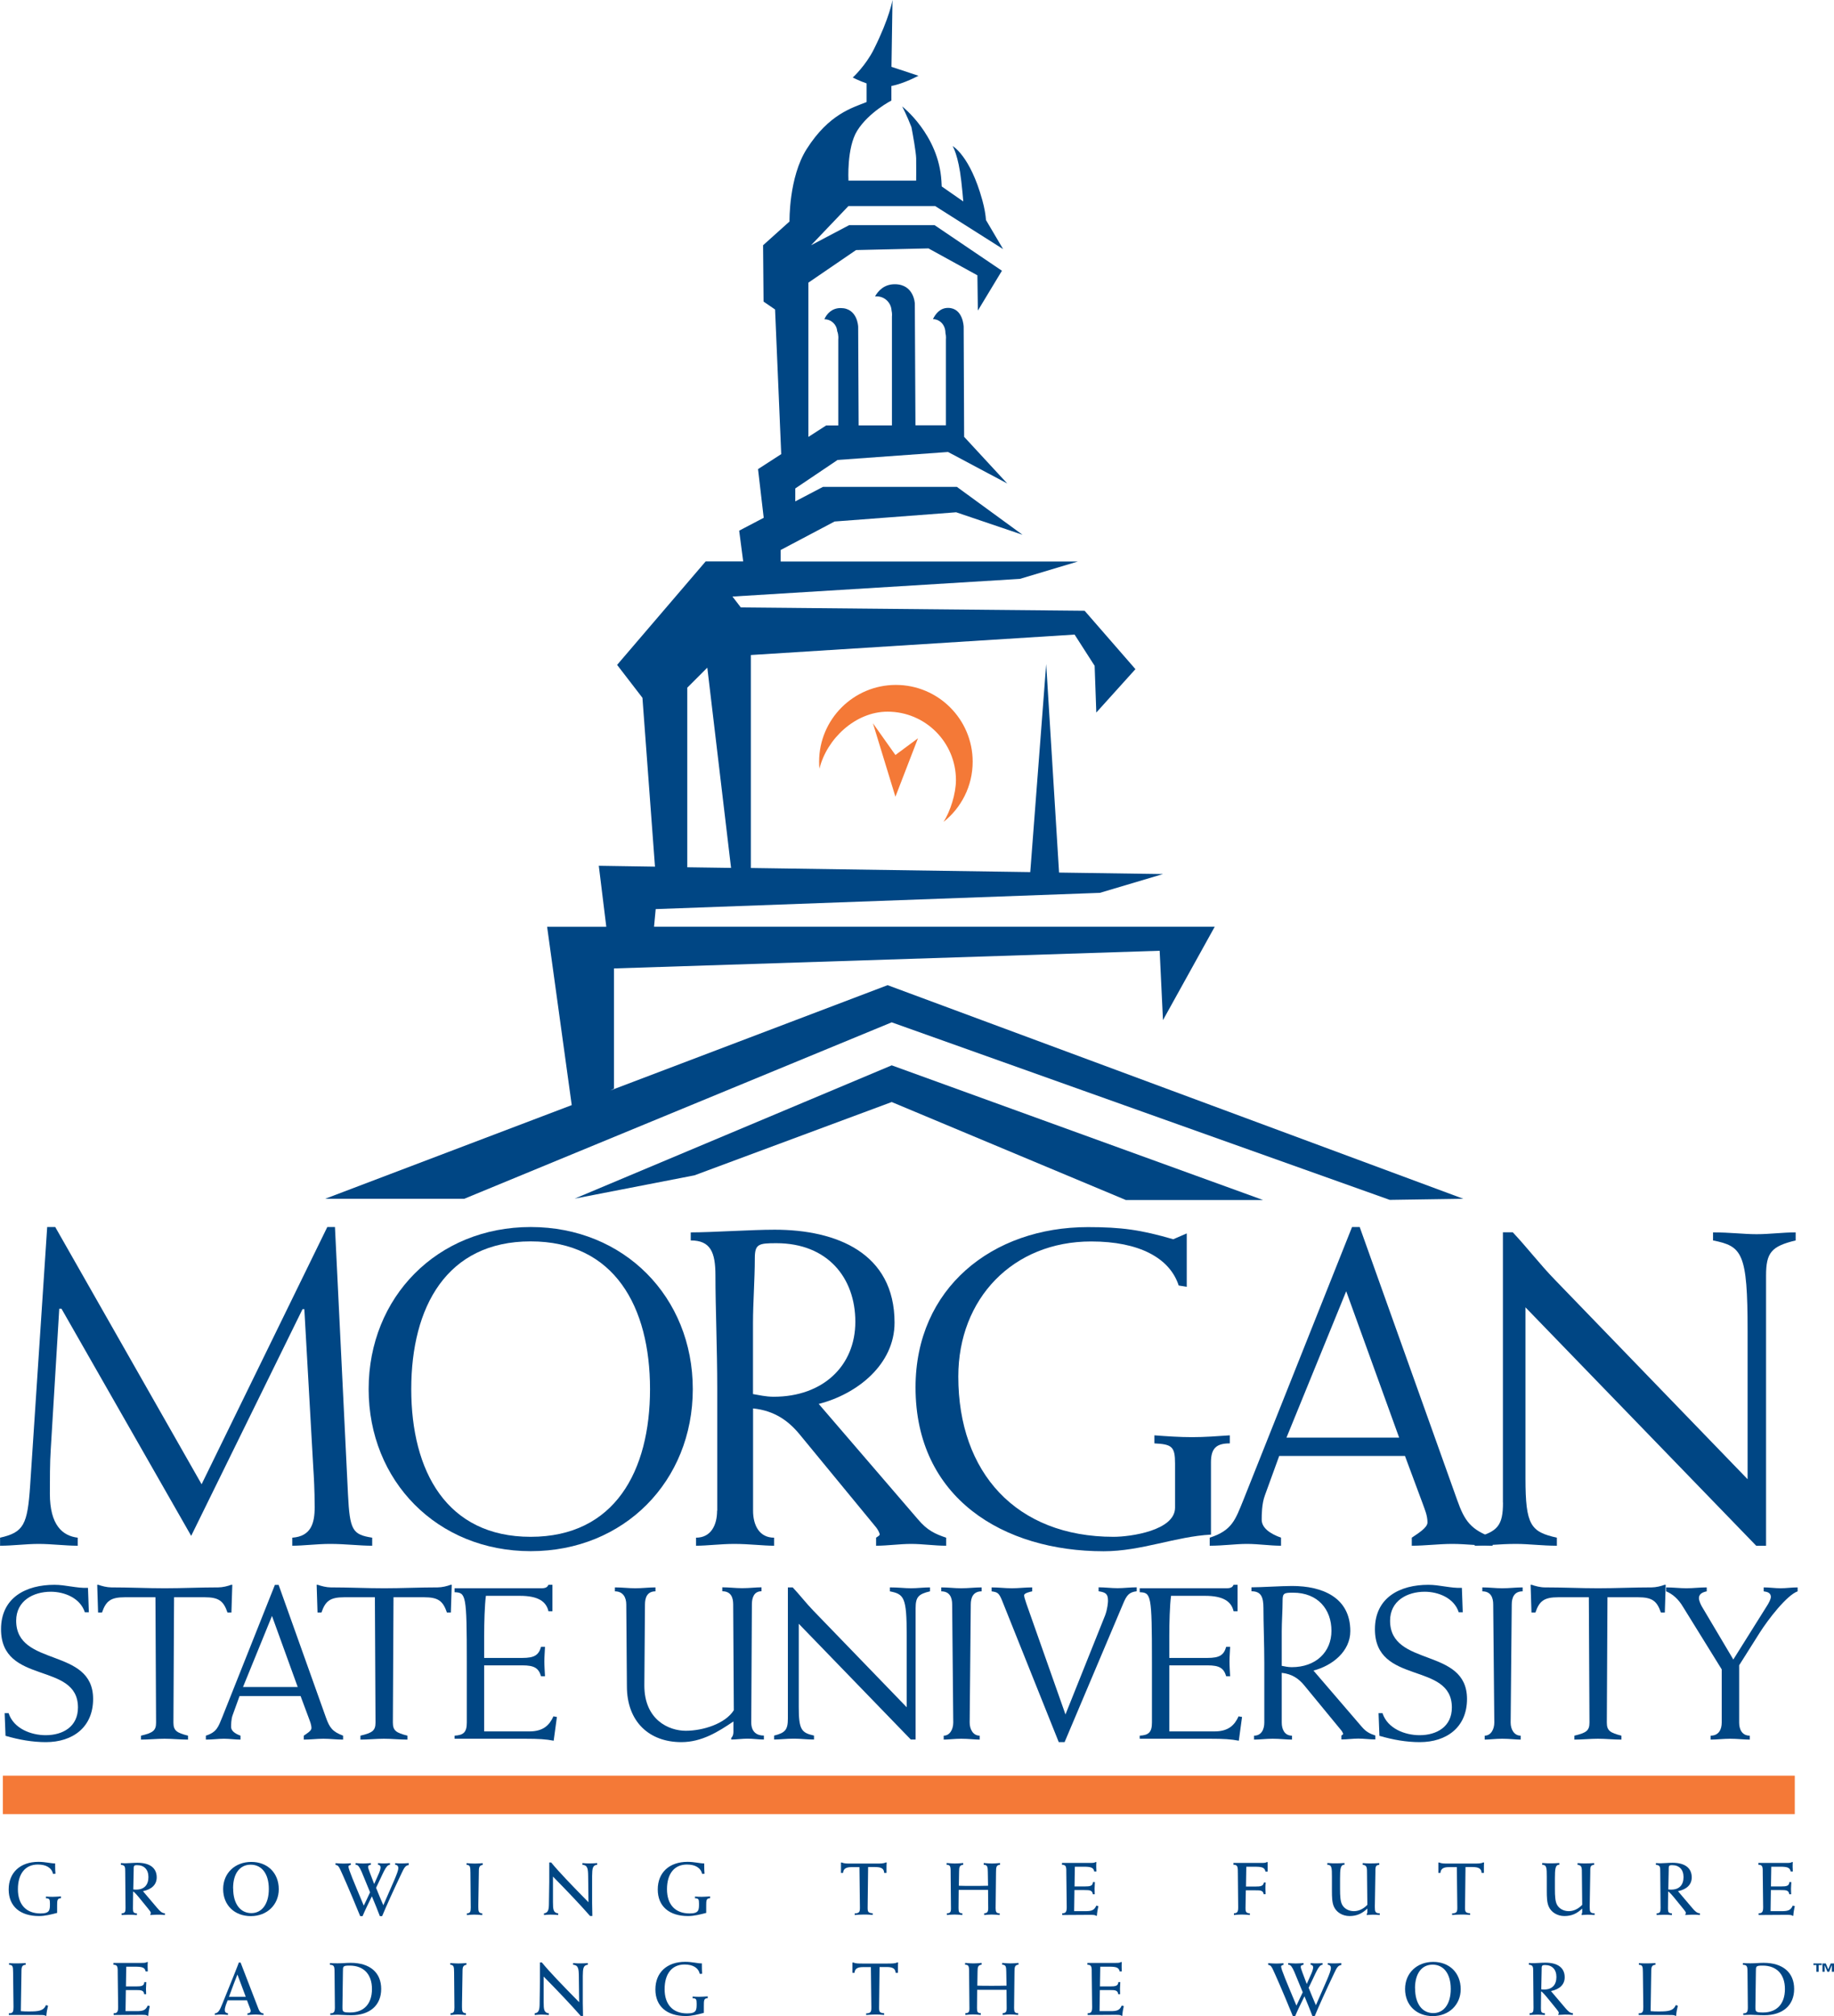
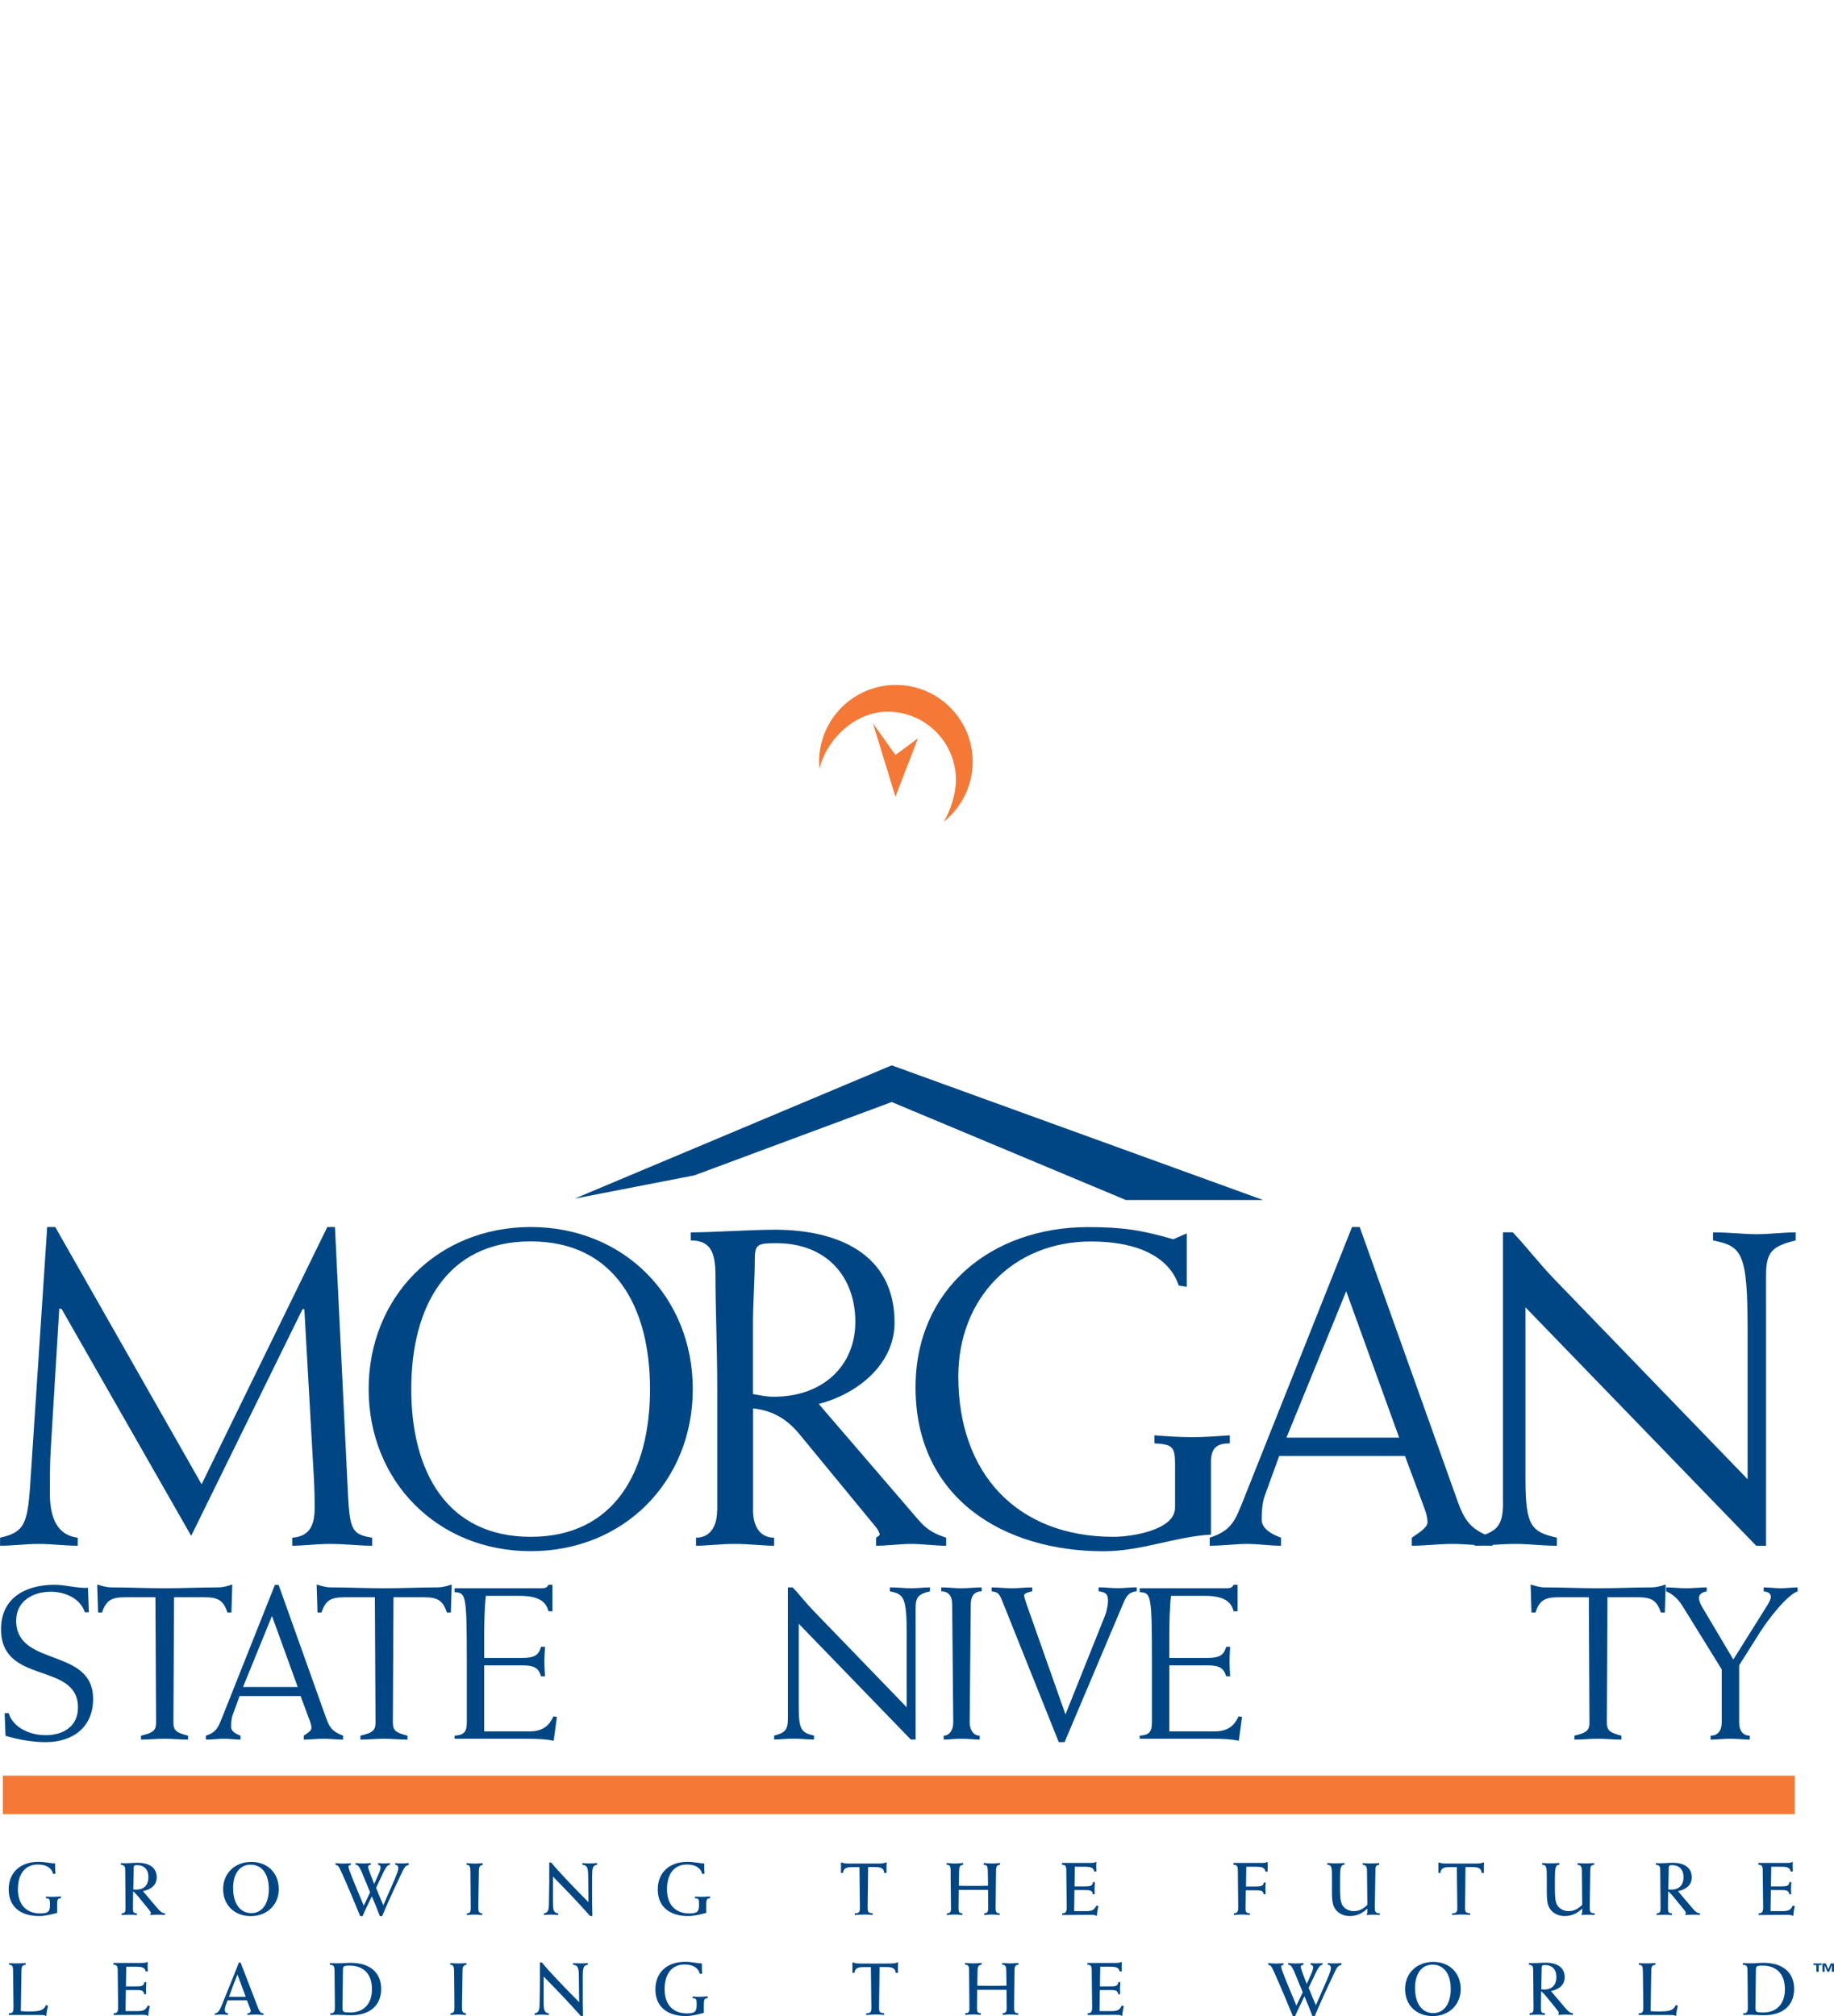
<svg xmlns="http://www.w3.org/2000/svg" id="Layer_1" data-name="Layer 1" viewBox="0 0 232.43 255.5">
  <defs>
    <style>
      .cls-1 {
        fill-rule: evenodd;
      }

      .cls-1, .cls-2 {
        fill: #004684;
      }

      .cls-3 {
        fill: #f47937;
      }
    </style>
  </defs>
  <polygon class="cls-3" points=".36 225.03 227.46 225.03 227.46 229.9 .36 229.9 .36 225.03 .36 225.03" />
  <path class="cls-2" d="m7,155.5h-1.02l-2.16,32.77c-.34,4.95-.8,5.92-3.81,6.6v1.02c1.65,0,3.24-.23,4.89-.23s3.36.23,4.95.23v-1.02c-1.93-.23-3.53-1.59-3.53-5.58,0-1.48,0-4.1.11-5.58l1.08-17.86h.28l16.44,28.79,14.11-28.73h.23l1.14,20.2c.06.91.17,2.73.17,4.89,0,2.05-.46,3.7-2.84,3.87v1.02c1.42,0,3.13-.23,4.78-.23,1.99,0,3.7.23,5.35.23v-1.02c-2.5-.4-2.84-.91-3.07-5.52l-1.65-33.85h-.97l-15.93,32.6-18.55-32.6h0Z" />
  <path class="cls-1" d="m46.72,176.04c0,11.66,8.7,20.54,20.54,20.54s20.54-8.88,20.54-20.54-8.7-20.54-20.54-20.54-20.54,8.88-20.54,20.54h0Zm5.4,0c0-10.41,4.49-18.72,15.13-18.72s15.13,8.31,15.13,18.72-4.49,18.72-15.13,18.72-15.13-8.31-15.13-18.72h0Z" />
  <path class="cls-1" d="m95.43,167.62c0-2.45.23-5.52.23-8.14,0-1.82.46-1.93,2.73-1.93,6.49,0,10.01,4.38,10.01,9.96s-4.1,9.5-10.35,9.5c-1.02,0-1.93-.23-2.62-.34v-9.05h0Zm-4.55,23.84c0,1.76-.74,3.41-2.67,3.41v1.02c1.42,0,3.13-.23,4.84-.23,1.93,0,3.64.23,5.06.23v-1.02c-1.93,0-2.67-1.65-2.67-3.41v-12.97c2.73.28,4.49,1.59,5.86,3.24l9.73,11.83c.23.28.46.74.46.91,0,.11-.28.28-.46.4v1.02c1.48,0,2.96-.23,4.44-.23s2.96.23,4.44.23v-1.02c-1.37-.46-2.39-.91-3.58-2.33l-12.57-14.62c4.89-1.25,9.61-5.01,9.61-10.3,0-8.82-7.34-11.78-15.19-11.78-3.02,0-7.91.34-10.64.34v1.02c2.5,0,3.13,1.48,3.13,4.44,0,4.1.23,9.27.23,14.39v15.42h0Z" />
  <path class="cls-2" d="m153.47,185.31c0-1.82.74-2.39,2.39-2.39v-1.02c-1.59.11-3.19.23-4.78.23s-3.19-.11-4.78-.23v1.02c2.22.11,2.62.4,2.62,2.56v5.58c0,2.9-5.63,3.7-7.79,3.7-12.35,0-19.68-8.14-19.68-20.31,0-9.9,6.94-17.12,16.84-17.12,6.09,0,9.96,2.1,11.09,5.58l1.02.17v-6.77l-1.71.74c-4.1-1.19-6.54-1.54-10.81-1.54-12.12,0-21.85,7.74-21.85,20.31,0,14.05,11.15,20.77,23.84,20.77,4.78,0,9.16-1.88,13.6-2.11v-9.16h0Z" />
  <path class="cls-1" d="m178.06,184.52l2.22,5.97c.28.8.63,1.54.63,2.45,0,.68-1.25,1.42-1.99,1.93v1.02c1.71,0,3.41-.23,5.12-.23s3.41.23,5.12.23v-1.02c-2.73-1.02-3.53-2.05-4.49-4.78l-12.35-34.59h-.97l-13.77,34.59c-1.02,2.5-1.42,3.87-4.27,4.78v1.02c1.76,0,3.24-.23,4.72-.23s2.9.23,4.32.23v-1.02c-1.42-.51-2.45-1.25-2.45-2.28,0-.57,0-1.99.4-3.07l1.82-5.01h15.93Zm-7.45-20.88l6.71,18.55h-14.28l7.57-18.55h0Z" />
  <path class="cls-2" d="m190.48,190.43c0,2.9-.68,3.7-3.58,4.44v1.02c1.42,0,3.07-.23,5.23-.23,1.65,0,3.3.23,5.18.23v-1.02c-3.3-.74-3.98-1.54-3.98-7.51v-21.68l29.24,30.21h1.25v-34.25c0-2.9.68-3.7,3.75-4.44v-1.02c-1.65,0-3.3.23-4.95.23s-3.3-.23-5.52-.23v1.02c3.7.74,4.38,1.54,4.38,11.49v18.77l-24.41-25.26c-1.88-1.93-3.53-4.1-5.35-6.03h-1.25v34.25h0Z" />
  <path class="cls-2" d="m11.26,204.32l-.11-3.09c-1.44.06-2.82-.39-4.25-.39-3.62,0-6.77,1.63-6.77,5.63,0,7.13,9.75,4.06,9.75,9.92,0,2.43-1.91,3.51-4.09,3.51-1.85,0-4.06-.83-4.7-2.79h-.5l.11,2.87c1.71.5,3.42.8,5.11.8,3.4,0,5.99-1.88,5.99-5.47,0-6.6-9.75-3.98-9.75-9.92,0-2.51,2.15-3.67,4.39-3.67,1.74,0,3.73.8,4.31,2.6h.5Z" />
  <path class="cls-2" d="m19.7,202.42l.08,15.88c0,1.02-.39,1.3-1.91,1.66v.5c.99,0,1.99-.11,2.98-.11s1.99.11,2.98.11v-.5c-1.44-.36-1.85-.64-1.85-1.66l.08-15.88h3.87c1.8,0,2.4.47,2.9,1.93h.5l.11-3.51h-.14c-.44.17-1.1.33-1.63.33-2.26,0-4.53.11-6.79.11s-4.53-.11-6.79-.11c-.52,0-1.19-.17-1.63-.33h-.14l.11,3.51h.5c.5-1.46,1.1-1.93,2.9-1.93h3.87Z" />
  <path class="cls-1" d="m38.09,214.93l1.08,2.9c.14.39.3.75.3,1.19,0,.33-.61.69-.97.94v.5c.83,0,1.66-.11,2.49-.11s1.66.11,2.49.11v-.5c-1.33-.5-1.71-.99-2.18-2.32l-5.99-16.79h-.47l-6.68,16.79c-.5,1.22-.69,1.88-2.07,2.32v.5c.86,0,1.57-.11,2.29-.11s1.41.11,2.1.11v-.5c-.69-.25-1.19-.61-1.19-1.1,0-.28,0-.97.19-1.49l.88-2.43h7.73Zm-3.62-10.14l3.26,9h-6.93l3.67-9h0Z" />
  <path class="cls-2" d="m47.51,202.42l.08,15.88c0,1.02-.39,1.3-1.91,1.66v.5c.99,0,1.99-.11,2.98-.11s1.99.11,2.98.11v-.5c-1.44-.36-1.85-.64-1.85-1.66l.08-15.88h3.87c1.8,0,2.4.47,2.9,1.93h.5l.11-3.51h-.14c-.44.17-1.1.33-1.63.33-2.26,0-4.53.11-6.79.11s-4.53-.11-6.79-.11c-.52,0-1.19-.17-1.63-.33h-.14l.11,3.51h.5c.5-1.46,1.1-1.93,2.9-1.93h3.87Z" />
  <path class="cls-2" d="m70.01,200.84h-.5c-.14.28-.3.44-.91.44h-10.99v.5c1.44.06,1.55.28,1.55,8.84v7.68c0,1.22-.41,1.6-1.55,1.66v.39h8.89c1.77,0,2.71.06,3.67.25l.41-3.01-.44-.08c-.5,1.1-1.27,1.91-3.04,1.91h-5.74v-8.37h4.83c1.55,0,2.07.36,2.38,1.38h.5c-.03-.61-.08-1.24-.08-1.88s.06-1.27.08-1.85h-.5c-.3,1.05-.83,1.41-2.38,1.41h-4.83v-2.79c0-1.63.06-3.87.22-5.08h4.31c2.32,0,3.34.72,3.62,1.96h.5v-3.34h0Z" />
-   <path class="cls-2" d="m93.01,216.72c-1.08,1.74-3.95,2.62-6.1,2.62s-5.25-1.38-5.25-5.74l.08-10.27c0-.86.28-1.66,1.33-1.66v-.5c-.8,0-1.63.11-2.57.11-.86,0-1.68-.11-2.57-.11v.5c1.05,0,1.44.8,1.44,1.66l.08,10.38c0,4.47,2.82,7.07,6.9,7.07,2.6,0,4.7-1.33,6.6-2.62v1.35c0,.33-.11.58-.28.75v.19c.69,0,1.38-.11,2.07-.11s1.38.11,2.07.11v-.5c-.94,0-1.6-.5-1.6-1.66l.08-14.97c0-.86.28-1.66,1.22-1.66v-.5c-.69,0-1.52.11-2.46.11-.83,0-1.66-.11-2.51-.11v.5c1.1,0,1.38.8,1.38,1.66l.08,13.4h0Z" />
  <path class="cls-2" d="m99.85,217.8c0,1.41-.33,1.8-1.74,2.15v.5c.69,0,1.49-.11,2.54-.11.8,0,1.6.11,2.51.11v-.5c-1.6-.36-1.93-.75-1.93-3.65v-10.52l14.2,14.67h.61v-16.63c0-1.41.33-1.8,1.82-2.15v-.5c-.8,0-1.6.11-2.4.11s-1.6-.11-2.68-.11v.5c1.8.36,2.13.75,2.13,5.58v9.11l-11.85-12.26c-.91-.94-1.71-1.99-2.6-2.93h-.61v16.63h0Z" />
  <path class="cls-2" d="m124.4,201.17c-.83,0-1.66.11-2.6.11-.83,0-1.66-.11-2.51-.11v.5c1.08,0,1.38.8,1.38,1.66l.14,14.97c0,.86-.44,1.66-1.21,1.66v.5c.55,0,1.38-.11,2.21-.11.94,0,1.77.11,2.35.11v-.5c-.83,0-1.27-.8-1.27-1.66l.14-14.97c0-.86.3-1.66,1.38-1.66v-.5h0Z" />
  <path class="cls-2" d="m134.92,220.78l7.43-17.57c.44-1.05.75-1.44,1.71-1.55v-.5c-.83,0-1.63.11-2.43.11s-1.6-.11-2.4-.11v.5c.94.14,1.19.36,1.19,1.22,0,.17-.06,1.02-.36,1.82l-5.03,12.57-4.94-14c-.22-.64-.3-.94-.3-1.1,0-.28.75-.44,1.02-.5v-.5c-.86,0-1.71.11-2.57.11s-1.71-.11-2.57-.11v.5c.77.11.94.19,1.38,1.3l7.13,17.81h.75Z" />
  <path class="cls-2" d="m156.84,200.84h-.5c-.14.28-.3.44-.91.44h-10.99v.5c1.44.06,1.55.28,1.55,8.84v7.68c0,1.22-.41,1.6-1.55,1.66v.39h8.89c1.77,0,2.71.06,3.67.25l.41-3.01-.44-.08c-.5,1.1-1.27,1.91-3.04,1.91h-5.74v-8.37h4.83c1.55,0,2.07.36,2.38,1.38h.5c-.03-.61-.08-1.24-.08-1.88s.06-1.27.08-1.85h-.5c-.3,1.05-.83,1.41-2.38,1.41h-4.83v-2.79c0-1.63.06-3.87.22-5.08h4.31c2.32,0,3.34.72,3.62,1.96h.5v-3.34h0Z" />
-   <path class="cls-1" d="m162.44,206.73c0-1.19.11-2.68.11-3.95,0-.88.22-.94,1.33-.94,3.15,0,4.86,2.13,4.86,4.83s-1.99,4.61-5.03,4.61c-.5,0-.94-.11-1.27-.17v-4.39h0Zm-2.21,11.57c0,.86-.36,1.66-1.3,1.66v.5c.69,0,1.52-.11,2.35-.11.94,0,1.77.11,2.46.11v-.5c-.94,0-1.3-.8-1.3-1.66v-6.3c1.33.14,2.18.77,2.84,1.57l4.72,5.74c.11.14.22.36.22.44,0,.06-.14.14-.22.19v.5c.72,0,1.44-.11,2.15-.11s1.44.11,2.15.11v-.5c-.66-.22-1.16-.44-1.74-1.13l-6.1-7.1c2.38-.61,4.67-2.43,4.67-5,0-4.28-3.56-5.72-7.37-5.72-1.46,0-3.84.17-5.16.17v.5c1.22,0,1.52.72,1.52,2.15,0,1.99.11,4.5.11,6.99v7.48h0Z" />
-   <path class="cls-2" d="m185.38,204.32l-.11-3.09c-1.44.06-2.82-.39-4.25-.39-3.62,0-6.77,1.63-6.77,5.63,0,7.13,9.75,4.06,9.75,9.92,0,2.43-1.91,3.51-4.09,3.51-1.85,0-4.06-.83-4.7-2.79h-.5l.11,2.87c1.71.5,3.42.8,5.11.8,3.4,0,5.99-1.88,5.99-5.47,0-6.6-9.75-3.98-9.75-9.92,0-2.51,2.15-3.67,4.39-3.67,1.74,0,3.73.8,4.31,2.6h.5Z" />
-   <path class="cls-2" d="m192.97,201.17c-.83,0-1.66.11-2.6.11-.83,0-1.66-.11-2.51-.11v.5c1.08,0,1.38.8,1.38,1.66l.14,14.97c0,.86-.44,1.66-1.22,1.66v.5c.55,0,1.38-.11,2.21-.11.94,0,1.77.11,2.35.11v-.5c-.83,0-1.27-.8-1.27-1.66l.14-14.97c0-.86.3-1.66,1.38-1.66v-.5h0Z" />
  <path class="cls-2" d="m201.36,202.42l.08,15.88c0,1.02-.39,1.3-1.91,1.66v.5c.99,0,1.99-.11,2.98-.11s1.99.11,2.98.11v-.5c-1.44-.36-1.85-.64-1.85-1.66l.08-15.88h3.87c1.8,0,2.4.47,2.9,1.93h.5l.11-3.51h-.14c-.44.17-1.1.33-1.63.33-2.26,0-4.53.11-6.79.11s-4.53-.11-6.79-.11c-.53,0-1.19-.17-1.63-.33h-.14l.11,3.51h.5c.5-1.46,1.1-1.93,2.9-1.93h3.87Z" />
  <path class="cls-2" d="m218.2,218.3c0,.86-.36,1.66-1.41,1.66v.5c.8,0,1.63-.11,2.46-.11.94,0,1.77.11,2.51.11v-.5c-.99,0-1.35-.8-1.35-1.66v-7.26l2.6-4.12c1.05-1.66,3.42-4.75,4.81-5.25v-.5c-.72,0-1.44.11-2.15.11s-1.44-.11-2.15-.11v.5c.44.06.91.17.91.72,0,.19-.19.69-.64,1.35l-4.12,6.57-4-6.74c-.25-.44-.36-.86-.36-1.02,0-.5.36-.75.99-.88v-.5c-.86,0-1.71.11-2.57.11s-1.71-.11-2.57-.11v.5c.8.33,1.55.97,2.15,1.99l4.89,7.9v6.74h0Z" />
  <polygon class="cls-2" points="113.01 135.01 160.08 152.08 142.69 152.08 113.01 139.66 88.01 148.95 72.83 151.9 113.01 135.01 113.01 135.01" />
  <path class="cls-3" d="m103.81,96.53c0-5.37,4.36-9.73,9.73-9.73s9.73,4.36,9.73,9.73c0,3.09-1.44,5.84-3.69,7.63.86-1.35,1.57-3.58,1.57-5.3,0-4.79-3.88-8.67-8.67-8.67-4.07,0-7.7,3.44-8.63,7.23-.03-.29-.04-.58-.04-.88h0Z" />
  <polygon class="cls-3" points="110.63 91.66 113.48 100.97 116.34 93.56 113.48 95.68 110.63 91.66 110.63 91.66" />
-   <path class="cls-2" d="m92.65,109.99l-3.01-25.38-2.54,2.54v22.76s5.55.08,5.55.08h0Zm15.42-100.16s1.64-1.5,2.68-3.59c2-4,2.36-6.24,2.36-6.24l-.13,8.47,3.42,1.13s-1.77.97-3.43,1.3v1.84s-2.87,1.48-4.33,3.82c-1.35,2.16-1.11,6.33-1.11,6.33h8.58s.02-2.05,0-2.83c-.02-.79-.42-3.01-.6-3.95-.59-1.52-1.17-2.62-1.17-2.62,0,0,4.62,3.58,4.97,9.43l.04.71,2.73,1.9c-.05-.65-.13-1.5-.25-2.56-.37-3.32-1.1-4.46-1.1-4.46,0,0,2.2,1.19,3.76,6.84.29,1.04.42,1.89.47,2.54l2.17,3.68-8.62-5.46h-10.98l-4.74,4.97,4.83-2.55h10.82l8.54,5.78-3.05,5.05-.06-4.47-6.2-3.41-9.18.21-6.04,4.13v19.55l2.25-1.45h1.54s0-10.91,0-10.91c0,0,.07-.55-.14-1.05-.06-.84-.76-1.5-1.62-1.5.29-.69.95-1.42,2.06-1.42,2.15,0,2.22,2.36,2.22,2.36l.06,12.51h4.22v-13.77s.05-.38-.05-.8c-.06-.99-.88-1.78-1.88-1.78h-.21c.42-.74,1.18-1.54,2.5-1.54,2.45,0,2.54,2.45,2.54,2.45l.08,15.43h3.86v-10.87s.05-.4-.06-.83c0-1.02-.7-1.74-1.58-1.76.34-.7.92-1.42,1.91-1.42,1.92,0,1.98,2.39,1.98,2.39l.06,13.95,5.46,5.91-7.5-3.99-14,1.01-5.36,3.61v1.64l3.51-1.84h16.97l8.32,6.07-8.41-2.85-15.41,1.17-6.83,3.61v1.46h37.66l-7.34,2.2-36.43,2.24,1.06,1.38,43.57.42,6.44,7.4-4.96,5.5-.21-5.92-2.54-3.96-41.03,2.59v26.99l35.41.52,2.02-26.36,1.63,26.42,13.17.19-8,2.38-56.29,2.06-.21,2.23h71.06l-6.56,11.84-.42-8.79-69.16,2.24v15.23l-.47.24,35.15-13.35,72.96,27.07-9.32.14-63.12-22.5-54.17,22.36h-17.63l31.25-11.87-3.12-22.6h7.5l-.95-7.73,7.12.11-1.59-21.4-3.21-4.17,11.22-13.11h4.76l-.51-3.9,3.11-1.63-.72-6.17,2.94-1.9-.78-18.33-1.46-1-.06-7.14,3.35-3.01s-.11-5.59,2.18-9.19c2.82-4.44,5.79-5.22,7.59-5.95v-2.36c-.97-.34-1.77-.75-1.77-.75h0Z" />
  <path class="cls-2" d="m7.24,242.42c0-.49,0-.77,0-.85,0-.73,0-1,.49-1.01v-.23c-.48.03-.82.05-1.04.05-.2,0-.49,0-.87-.03v.22c.45,0,.51.13.51.69,0,.81-.02,1.23-1.2,1.23-1.81,0-2.86-1.12-2.86-3.07s.92-3.13,2.53-3.13c1.07,0,1.74.42,1.93,1.19l.3-.02c-.03-.33-.04-.65-.04-.99v-.32h-.04c-.53,0-1.2-.2-2.07-.2-2.34,0-3.78,1.38-3.78,3.5s1.43,3.37,3.84,3.37c.8,0,1.53-.2,2.31-.4h0Z" />
  <path class="cls-1" d="m18.12,239.67c1.14-.24,1.74-.86,1.74-1.75,0-1.16-.83-1.85-2.43-1.85-.59,0-1.08.06-1.46.06-.14,0-.36,0-.65-.02v.22c.55.04.55.28.55.93l.04,4.54c0,.49-.06.66-.5.68v.21c.4-.02.72-.03.92-.03.24,0,.57,0,1.02.04v-.22c-.43-.02-.5-.16-.5-.59v-.11l.02-2.05h.07c.23.21.43.44.63.68l1.19,1.46c.22.27.36.44.36.59,0,.04-.03.08-.07.12v.11c.44-.03.72-.04.83-.04.3,0,.63,0,1.02.04v-.22c-.36,0-.63-.26-1-.7l-1.79-2.11h0Zm-1.23-.22l.05-2.38c0-.6-.02-.7.44-.7.89,0,1.43.56,1.43,1.51,0,1.01-.55,1.59-1.55,1.59-.07,0-.19,0-.37-.02h0Z" />
  <path class="cls-1" d="m28.28,239.4c0,2.05,1.45,3.43,3.51,3.43s3.54-1.45,3.54-3.41c0-2.07-1.43-3.46-3.48-3.46s-3.57,1.4-3.57,3.44h0Zm1.26-.09c0-1.91.87-3,2.23-3s2.3,1.1,2.3,3.08-.94,3.06-2.21,3.06c-1.37,0-2.31-1.13-2.31-3.14h0Z" />
  <path class="cls-1" d="m45.66,242.83h.29c.33-.78.74-1.62,1.18-2.51.39.93.73,1.76,1.01,2.51h.29c.56-1.35,1.39-3.18,2.48-5.47.29-.6.46-.97.89-1v-.25c-.38.03-.68.04-.89.04s-.5,0-.83-.03v.2c.27.02.4.17.4.44,0,.48-.73,1.98-1.9,4.69-.33-.77-.64-1.49-.92-2.21.93-1.88,1.23-2.91,1.76-2.91h0v-.22c-.33.03-.58.04-.76.04s-.42,0-.75-.04v.22c.2,0,.32.12.32.33,0,.12-.06.39-.19.7l-.62,1.4c-.48-1.27-.77-1.97-.77-2.15,0-.2.1-.24.35-.29v-.21c-.43.03-.76.05-.98.05-.26,0-.56-.02-.96-.05v.22s.05,0,.08,0c.47,0,.78,1.18,1.76,3.48-.29.62-.55,1.19-.8,1.69-1.24-2.97-1.94-4.6-1.94-4.95,0-.11.11-.18.3-.21v-.21c-.43.03-.76.04-.96.04-.25,0-.57-.02-.98-.05v.22c.33.03.45.25.64.67.23.49,1.1,2.42,2.49,5.83h0Z" />
  <path class="cls-2" d="m59.13,236.11v.22c.47.02.48.29.49.98l.04,4.36v.11c0,.5-.08.68-.49.7v.22c.44-.04.75-.06.91-.06.25,0,.59.02,1.04.06v-.22c-.45-.02-.5-.26-.5-.78v-.31l.07-4.32c0-.47.11-.68.49-.73v-.22c-.41.03-.75.05-1.02.05-.25,0-.59-.02-1.02-.05h0Z" />
  <path class="cls-2" d="m68.94,242.48v.21c.38-.03.67-.05.84-.05.22,0,.54.02.96.05v-.21c-.62-.07-.66-.5-.66-1.43v-3.23c1.95,1.98,3.51,3.63,4.7,4.99h.29c-.02-.65-.03-1.2-.03-1.63,0-.19,0-.49,0-.89v-2.54c.02-.95.04-1.36.64-1.43v-.21c-.39.03-.71.04-.95.04s-.54,0-.92-.04v.21c.65.06.72.47.73,1.48l.04,3.27c-2.18-2.21-3.76-3.86-4.73-5.04h-.24v1.13c0,.17,0,.62,0,1.34l-.04,2.66c0,.84-.08,1.25-.63,1.32h0Z" />
  <path class="cls-2" d="m89.5,242.42c0-.49,0-.77,0-.85,0-.73,0-1,.49-1.01v-.23c-.48.03-.82.05-1.04.05-.2,0-.49,0-.87-.03v.22c.45,0,.51.13.51.69,0,.81-.02,1.23-1.2,1.23-1.81,0-2.86-1.12-2.86-3.07s.92-3.13,2.53-3.13c1.07,0,1.74.42,1.93,1.19l.3-.02c-.03-.33-.04-.65-.04-.99v-.32h-.04c-.53,0-1.2-.2-2.07-.2-2.34,0-3.78,1.38-3.78,3.5s1.43,3.37,3.84,3.37c.8,0,1.53-.2,2.31-.4h0Z" />
  <path class="cls-1" d="m108.32,242.47v.22c.52-.04.9-.06,1.15-.06.28,0,.65,0,1.13.05v-.21c-.57-.04-.64-.19-.64-.67v-.13l.06-5.06h.88c.77,0,1.12.18,1.16.74h.29c0-.22,0-.43,0-.65,0-.14,0-.37.02-.67h-.12c-.26.14-.67.14-1.27.14h-3.12c-.5,0-.88,0-1.16-.13h-.12c0,.32,0,.5,0,.55,0,.27,0,.52,0,.76h.26c.05-.53.38-.73,1.09-.73h.99l.06,5.07v.1c0,.51-.09.66-.63.7h0Z" />
  <path class="cls-2" d="m119.97,236.11v.22h.04c.53,0,.46.37.47,1.35l.04,4.2c0,.43-.11.59-.52.59v.22c.41-.04.74-.06.97-.06.21,0,.54.02.99.06v-.22c-.42,0-.48-.19-.48-.64v-.15l.02-2.17c.8,0,1.28,0,1.43,0h.55c.7,0,1.28,0,1.74,0l.02,2.31c0,.44-.09.63-.51.65v.22c.45-.04.76-.06.93-.06.25,0,.59.02,1.03.06v-.22h-.03c-.38,0-.48-.18-.48-.63v-.07l.05-4.49c0-.65.03-.92.51-.96v-.22c-.43.04-.78.06-1.02.06s-.6-.02-1.05-.06v.22c.49.02.51.28.52.93l.03,1.73c-.77.02-1.39.02-1.86.02-.76,0-1.37,0-1.84-.02l.03-1.82c0-.55.07-.79.52-.84v-.22c-.44.04-.79.06-1.07.06-.21,0-.55-.02-1.01-.06h0Z" />
  <path class="cls-2" d="m138.84,235.97c-.12.12-.38.12-.79.12h-3.46v.23c.59,0,.55.34.55,1.17l.05,4.15v.08c0,.53-.11.75-.54.75h-.03v.22l3.19-.02h.23c.5,0,.77,0,.86.12h.11c.03-.42.1-.83.19-1.23l-.26-.06c-.27.62-.63.7-1.44.7h-1.37l.04-2.67h1.25c.7,0,1.01.02,1.08.53h.24c0-.31-.02-.55-.02-.7,0-.19.02-.47.04-.84h-.25c-.03.49-.34.55-1.06.55h-1.27l.04-2.5h1.13c.85,0,1.23.08,1.33.6h.27c0-.26-.02-.45-.02-.55,0-.24,0-.45.02-.64h-.11Z" />
  <path class="cls-2" d="m160.55,235.97c-.12.12-.39.12-.8.12h-3.43v.23c.6,0,.55.34.56,1.17l.04,4.14v.1c0,.53-.09.73-.54.74v.22c.43-.04.76-.06.98-.06.25,0,.59.02,1.04.06v-.21c-.47-.03-.55-.19-.55-.64v-.11l.04-2.17h1.2c.66,0,.97,0,1.07.5l.24-.02c-.02-.31-.03-.55-.03-.7,0-.17,0-.42.04-.77h-.23c-.09.46-.41.51-1.07.51h-1.2l.04-2.51h1.08c.86,0,1.25.07,1.35.62h.27c0-.23,0-.43,0-.59,0-.21,0-.41,0-.62h-.1Z" />
  <path class="cls-1" d="m168.22,236.11v.22h.03c.53,0,.55.4.55,1.5v1.78c0,.81.02,1.46.23,1.97.31.75,1.09,1.24,2,1.24s1.58-.3,2.26-.95v.43c0,.11-.02.19-.08.28v.11c.36-.02.62-.04.76-.04.21,0,.5.02.89.04v-.22h-.03c-.53,0-.59-.21-.59-.76v-.15l.07-4.22c0-.68-.03-.98.49-1.01v-.22c-.44.03-.81.04-1.11.04-.26,0-.59,0-.99-.04v.22c.57.05.55.37.55,1.22l.04,3.85c-.51.53-1.1.8-1.71.8-.65,0-1.21-.32-1.47-.79-.24-.43-.28-1.1-.28-2.03,0-.52,0-.96,0-1.33,0-1.23.06-1.73.54-1.73h.02v-.22c-.44.03-.79.04-1.07.04s-.63,0-1.07-.04h0Z" />
  <path class="cls-1" d="m184.03,242.47v.22c.52-.04.9-.06,1.15-.06.28,0,.65,0,1.13.05v-.21c-.57-.04-.64-.19-.64-.67v-.13l.06-5.06h.88c.77,0,1.12.18,1.16.74h.29c0-.22,0-.43,0-.65,0-.14,0-.37.02-.67h-.12c-.26.14-.67.14-1.27.14h-3.12c-.5,0-.88,0-1.16-.13h-.12c0,.32,0,.5,0,.55,0,.27,0,.52,0,.76h.26c.05-.53.38-.73,1.09-.73h.99l.06,5.07v.1c0,.51-.09.66-.63.7h0Z" />
  <path class="cls-1" d="m195.45,236.11v.22h.03c.53,0,.55.4.55,1.5v1.78c0,.81.02,1.46.23,1.97.31.75,1.09,1.24,2,1.24s1.58-.3,2.26-.95v.43c0,.11-.02.19-.08.28v.11c.36-.02.62-.04.76-.04.21,0,.5.02.89.04v-.22h-.03c-.53,0-.59-.21-.59-.76v-.15l.07-4.22c0-.68-.03-.98.49-1.01v-.22c-.44.03-.81.04-1.11.04-.26,0-.59,0-.99-.04v.22c.57.05.55.37.55,1.22l.04,3.85c-.51.53-1.1.8-1.71.8-.65,0-1.21-.32-1.47-.79-.24-.43-.28-1.1-.28-2.03,0-.52,0-.96,0-1.33,0-1.23.06-1.73.54-1.73h.02v-.22c-.44.03-.79.04-1.07.04s-.63,0-1.07-.04h0Z" />
  <path class="cls-1" d="m212.66,239.67c1.14-.24,1.74-.86,1.74-1.75,0-1.16-.83-1.85-2.43-1.85-.59,0-1.08.06-1.46.06-.14,0-.36,0-.65-.02v.22c.55.04.55.28.55.93l.04,4.54c0,.49-.06.66-.5.68v.21c.4-.02.72-.03.92-.03.24,0,.57,0,1.02.04v-.22c-.43-.02-.5-.16-.5-.59v-.11l.02-2.05h.07c.23.21.43.44.63.68l1.19,1.46c.22.27.36.44.36.59,0,.04-.03.08-.07.12v.11c.44-.03.72-.04.83-.04.3,0,.63,0,1.02.04v-.22c-.36,0-.63-.26-1-.7l-1.79-2.11h0Zm-1.23-.22l.05-2.38c0-.6-.02-.7.44-.7.89,0,1.44.56,1.44,1.51,0,1.01-.55,1.59-1.55,1.59-.07,0-.19,0-.37-.02h0Z" />
  <path class="cls-2" d="m227.1,235.97c-.12.12-.38.12-.79.12h-3.46v.23c.59,0,.55.34.55,1.17l.05,4.15v.08c0,.53-.11.75-.54.75h-.03v.22l3.19-.02h.23c.5,0,.77,0,.86.12h.11c.03-.42.1-.83.19-1.23l-.26-.06c-.27.62-.63.7-1.44.7h-1.37l.04-2.67h1.25c.7,0,1.01.02,1.08.53h.24c0-.31-.02-.55-.02-.7,0-.19.02-.47.04-.84h-.25c-.03.49-.34.55-1.06.55h-1.27l.04-2.5h1.13c.85,0,1.23.08,1.33.6h.27c0-.26-.02-.45-.02-.55,0-.24,0-.45.02-.64h-.1Z" />
  <path class="cls-2" d="m1.12,255.14v.22h3.82c.48,0,.74,0,.82.11h.11c.03-.42.11-.85.22-1.29l-.26-.07c-.32.73-.94.8-2.12.8-.36,0-.72,0-1.07-.04l.08-5.09c0-.55.11-.76.53-.78v-.22c-.47.03-.83.04-1.09.04-.28,0-.61,0-1.01-.03v.21c.49,0,.5.26.51.95l.05,4.28v.15c0,.55-.07.77-.56.77h0Z" />
  <path class="cls-2" d="m18.62,248.64c-.12.12-.38.12-.79.12h-3.46v.23c.59,0,.55.34.55,1.17l.05,4.15v.08c0,.53-.11.75-.54.75h-.03v.22l3.19-.02h.23c.5,0,.77,0,.86.12h.11c.03-.42.1-.83.19-1.23l-.26-.06c-.27.62-.63.7-1.44.7h-1.37l.04-2.67h1.25c.7,0,1.01.02,1.08.53h.24c0-.31-.02-.55-.02-.7,0-.19.02-.47.04-.84h-.25c-.03.49-.34.55-1.06.55h-1.27l.04-2.5h1.13c.85,0,1.23.08,1.33.6h.27c0-.26-.02-.45-.02-.55,0-.24,0-.45.02-.64h-.11Z" />
  <path class="cls-1" d="m27.22,255.16v.19c.38-.04.65-.05.79-.05.23,0,.53.02.88.05v-.2c-.29-.05-.4-.17-.4-.43,0-.17.05-.38.14-.65l.22-.57h2.45l.41,1.08c.05.11.06.2.06.25,0,.21-.11.29-.41.33v.2c.45-.04.79-.06,1.03-.06s.56.03,1.01.06v-.19c-.47-.05-.57-.39-.8-.99l-2.11-5.47h-.22s-.2.56-.65,1.67l-1.43,3.54c-.31.75-.47,1.18-.98,1.25h0Zm3.92-2.11h-2.12l.6-1.62c.25-.65.41-1.05.47-1.2l1.05,2.81h0Z" />
  <path class="cls-1" d="m41.86,255.36c.39-.02.7-.03.91-.03.44,0,1.02.06,1.75.06,2.38,0,3.79-1.28,3.79-3.33s-1.4-3.31-3.86-3.31c-.55,0-1.11.06-1.65.06-.29,0-.61,0-.99-.03v.22c.62,0,.58.3.59,1.16l.04,4.24c0,.55-.11.75-.55.75h-.03v.22h0Zm1.54-1.11l.06-4.36c0-.7-.02-.79.86-.79,1.78,0,2.82,1.11,2.82,2.97s-1.01,2.97-2.76,2.97c-.9,0-.98-.08-.98-.62v-.16h0Z" />
  <path class="cls-2" d="m57.06,248.77v.22c.47.02.48.29.49.98l.04,4.36v.11c0,.5-.08.68-.49.7v.22c.44-.04.75-.06.91-.06.25,0,.59.02,1.04.06v-.22c-.45-.02-.5-.26-.5-.78v-.31l.07-4.32c0-.47.11-.68.49-.73v-.22c-.41.03-.75.05-1.02.05-.25,0-.59-.02-1.02-.05h0Z" />
  <path class="cls-2" d="m67.76,255.15v.21c.38-.03.67-.05.84-.05.22,0,.54.02.96.05v-.21c-.62-.07-.66-.5-.66-1.43v-3.23c1.95,1.98,3.51,3.63,4.7,4.99h.29c-.02-.65-.03-1.2-.03-1.63,0-.19,0-.49,0-.89v-2.54c.02-.95.04-1.36.64-1.43v-.21c-.39.03-.71.04-.95.04s-.54,0-.92-.04v.21c.65.06.72.47.73,1.48l.04,3.27c-2.18-2.21-3.76-3.85-4.73-5.04h-.24v1.13c0,.17,0,.62,0,1.34l-.04,2.66c0,.84-.08,1.25-.63,1.32h0Z" />
  <path class="cls-2" d="m89.2,255.09c0-.49,0-.77,0-.85,0-.73,0-1,.49-1.01v-.23c-.48.03-.82.05-1.04.05-.2,0-.49,0-.87-.03v.22c.45,0,.51.13.51.69,0,.81-.02,1.23-1.2,1.23-1.81,0-2.86-1.12-2.86-3.07s.92-3.13,2.53-3.13c1.07,0,1.74.42,1.93,1.19l.3-.02c-.03-.33-.04-.65-.04-.99v-.32h-.04c-.53,0-1.2-.2-2.07-.2-2.34,0-3.78,1.38-3.78,3.5s1.43,3.37,3.84,3.37c.8,0,1.53-.2,2.31-.4h0Z" />
  <path class="cls-1" d="m109.77,255.14v.22c.52-.04.9-.06,1.15-.06.28,0,.65,0,1.13.05v-.21c-.57-.04-.64-.19-.64-.67v-.13l.06-5.06h.88c.77,0,1.12.18,1.16.74h.29c0-.22,0-.43,0-.65,0-.14,0-.37.02-.67h-.12c-.26.14-.67.14-1.27.14h-3.12c-.5,0-.88,0-1.16-.13h-.12c0,.32,0,.5,0,.55,0,.27,0,.52,0,.76h.26c.05-.53.38-.73,1.09-.73h.99l.06,5.07v.1c0,.51-.09.66-.63.7h0Z" />
  <path class="cls-2" d="m122.31,248.77v.22h.04c.53,0,.46.37.47,1.35l.04,4.2c0,.43-.11.59-.52.59v.22c.41-.04.74-.06.97-.06.21,0,.54.02.99.06v-.22c-.42,0-.48-.19-.48-.64v-.15l.02-2.17c.8,0,1.28,0,1.43,0h.55c.7,0,1.28,0,1.74,0l.02,2.31c0,.44-.09.63-.51.65v.22c.45-.04.76-.06.93-.06.25,0,.59.02,1.03.06v-.22h-.03c-.38,0-.48-.18-.48-.63v-.07l.05-4.49c0-.65.03-.92.51-.96v-.22c-.43.04-.77.06-1.02.06s-.6-.02-1.05-.06v.22c.49.02.51.28.52.93l.03,1.73c-.76.02-1.39.02-1.86.02-.76,0-1.37,0-1.84-.02l.03-1.82c0-.55.07-.79.52-.84v-.22c-.44.04-.79.06-1.07.06-.21,0-.55-.02-1.01-.06h0Z" />
  <path class="cls-2" d="m142.06,248.64c-.12.12-.38.12-.79.12h-3.46v.23c.59,0,.55.34.55,1.17l.05,4.15v.08c0,.53-.11.75-.54.75h-.03v.22l3.19-.02h.23c.5,0,.77,0,.86.12h.11c.03-.42.1-.83.19-1.23l-.26-.06c-.27.62-.63.7-1.44.7h-1.37l.04-2.67h1.25c.7,0,1.01.02,1.08.53h.24c0-.31-.02-.55-.02-.7,0-.19.02-.47.04-.84h-.25c-.03.49-.34.55-1.06.55h-1.27l.04-2.5h1.13c.85,0,1.23.08,1.33.6h.27c0-.26-.02-.45-.02-.55,0-.24,0-.45.02-.64h-.11Z" />
  <path class="cls-1" d="m163.85,255.5h.29c.33-.78.74-1.62,1.18-2.51.39.93.73,1.76,1.01,2.51h.29c.56-1.35,1.39-3.18,2.48-5.47.29-.6.46-.97.89-1v-.25c-.38.03-.68.04-.89.04s-.5,0-.83-.03v.2c.27.02.4.17.4.44,0,.48-.73,1.98-1.9,4.69-.33-.77-.64-1.49-.92-2.21.93-1.87,1.23-2.91,1.76-2.91h0v-.22c-.33.03-.58.04-.76.04s-.42,0-.75-.04v.22c.2,0,.32.12.32.33,0,.12-.06.39-.19.7l-.62,1.4c-.48-1.27-.76-1.97-.76-2.15,0-.2.1-.24.35-.29v-.21c-.43.03-.76.05-.98.05-.26,0-.56-.02-.96-.05v.22s.05,0,.08,0c.47,0,.78,1.18,1.76,3.48-.29.62-.56,1.19-.8,1.69-1.24-2.97-1.94-4.6-1.94-4.95,0-.11.11-.18.3-.21v-.21c-.43.03-.76.04-.96.04-.25,0-.57-.02-.98-.05v.22c.33.03.45.25.64.67.23.49,1.1,2.42,2.49,5.83h0Z" />
  <path class="cls-1" d="m178.07,252.07c0,2.05,1.45,3.43,3.51,3.43s3.54-1.45,3.54-3.41c0-2.07-1.43-3.46-3.48-3.46s-3.57,1.4-3.57,3.44h0Zm1.26-.09c0-1.91.87-3,2.23-3s2.3,1.1,2.3,3.08-.94,3.06-2.21,3.06c-1.37,0-2.31-1.13-2.31-3.14h0Z" />
  <path class="cls-1" d="m196.56,252.33c1.14-.24,1.74-.86,1.74-1.75,0-1.16-.83-1.85-2.43-1.85-.59,0-1.08.06-1.46.06-.14,0-.36,0-.65-.02v.22c.55.04.55.28.55.93l.04,4.54c0,.49-.06.66-.5.68v.21c.4-.02.72-.03.92-.03.24,0,.57,0,1.02.04v-.22c-.43-.02-.5-.16-.5-.59v-.11l.02-2.05h.07c.23.21.43.44.63.68l1.19,1.46c.22.27.36.44.36.59,0,.04-.03.08-.07.12v.11c.44-.03.72-.04.83-.04.3,0,.63,0,1.02.04v-.22c-.36,0-.63-.26-1-.7l-1.79-2.11h0Zm-1.23-.22l.05-2.38c0-.6-.02-.7.44-.7.89,0,1.43.56,1.43,1.51,0,1.01-.55,1.59-1.55,1.59-.07,0-.19,0-.37-.02h0Z" />
  <path class="cls-2" d="m207.67,255.14v.22h3.82c.48,0,.74,0,.82.11h.11c.03-.42.11-.85.22-1.29l-.26-.07c-.32.73-.94.8-2.12.8-.36,0-.72,0-1.07-.04l.08-5.09c0-.55.11-.76.53-.78v-.22c-.47.03-.83.04-1.09.04-.28,0-.61,0-1.01-.03v.21c.49,0,.5.26.51.95l.05,4.28v.15c0,.55-.07.77-.56.77h0Z" />
  <path class="cls-1" d="m220.93,255.36c.39-.02.7-.03.91-.03.44,0,1.02.06,1.75.06,2.38,0,3.79-1.28,3.79-3.33s-1.4-3.31-3.86-3.31c-.55,0-1.11.06-1.65.06-.29,0-.61,0-.99-.03v.22c.62,0,.58.3.59,1.16l.04,4.24c0,.55-.11.75-.55.75h-.03v.22h0Zm1.54-1.11l.06-4.36c0-.7-.02-.79.86-.79,1.78,0,2.82,1.11,2.82,2.97s-1.01,2.97-2.76,2.97c-.9,0-.98-.08-.98-.62v-.16h0Z" />
  <polygon class="cls-2" points="230.2 249.88 230.49 249.88 230.49 249.03 230.88 249.03 230.88 248.83 229.82 248.83 229.82 249.03 230.2 249.03 230.2 249.88 230.2 249.88" />
  <polygon class="cls-1" points="231.7 249.58 231.39 248.83 230.97 248.83 230.97 249.88 231.25 249.88 231.25 249.04 231.25 249.04 231.59 249.88 231.82 249.88 232.15 249.04 232.16 249.04 232.16 249.88 232.43 249.88 232.43 248.83 232.01 248.83 231.7 249.58 231.7 249.58" />
</svg>